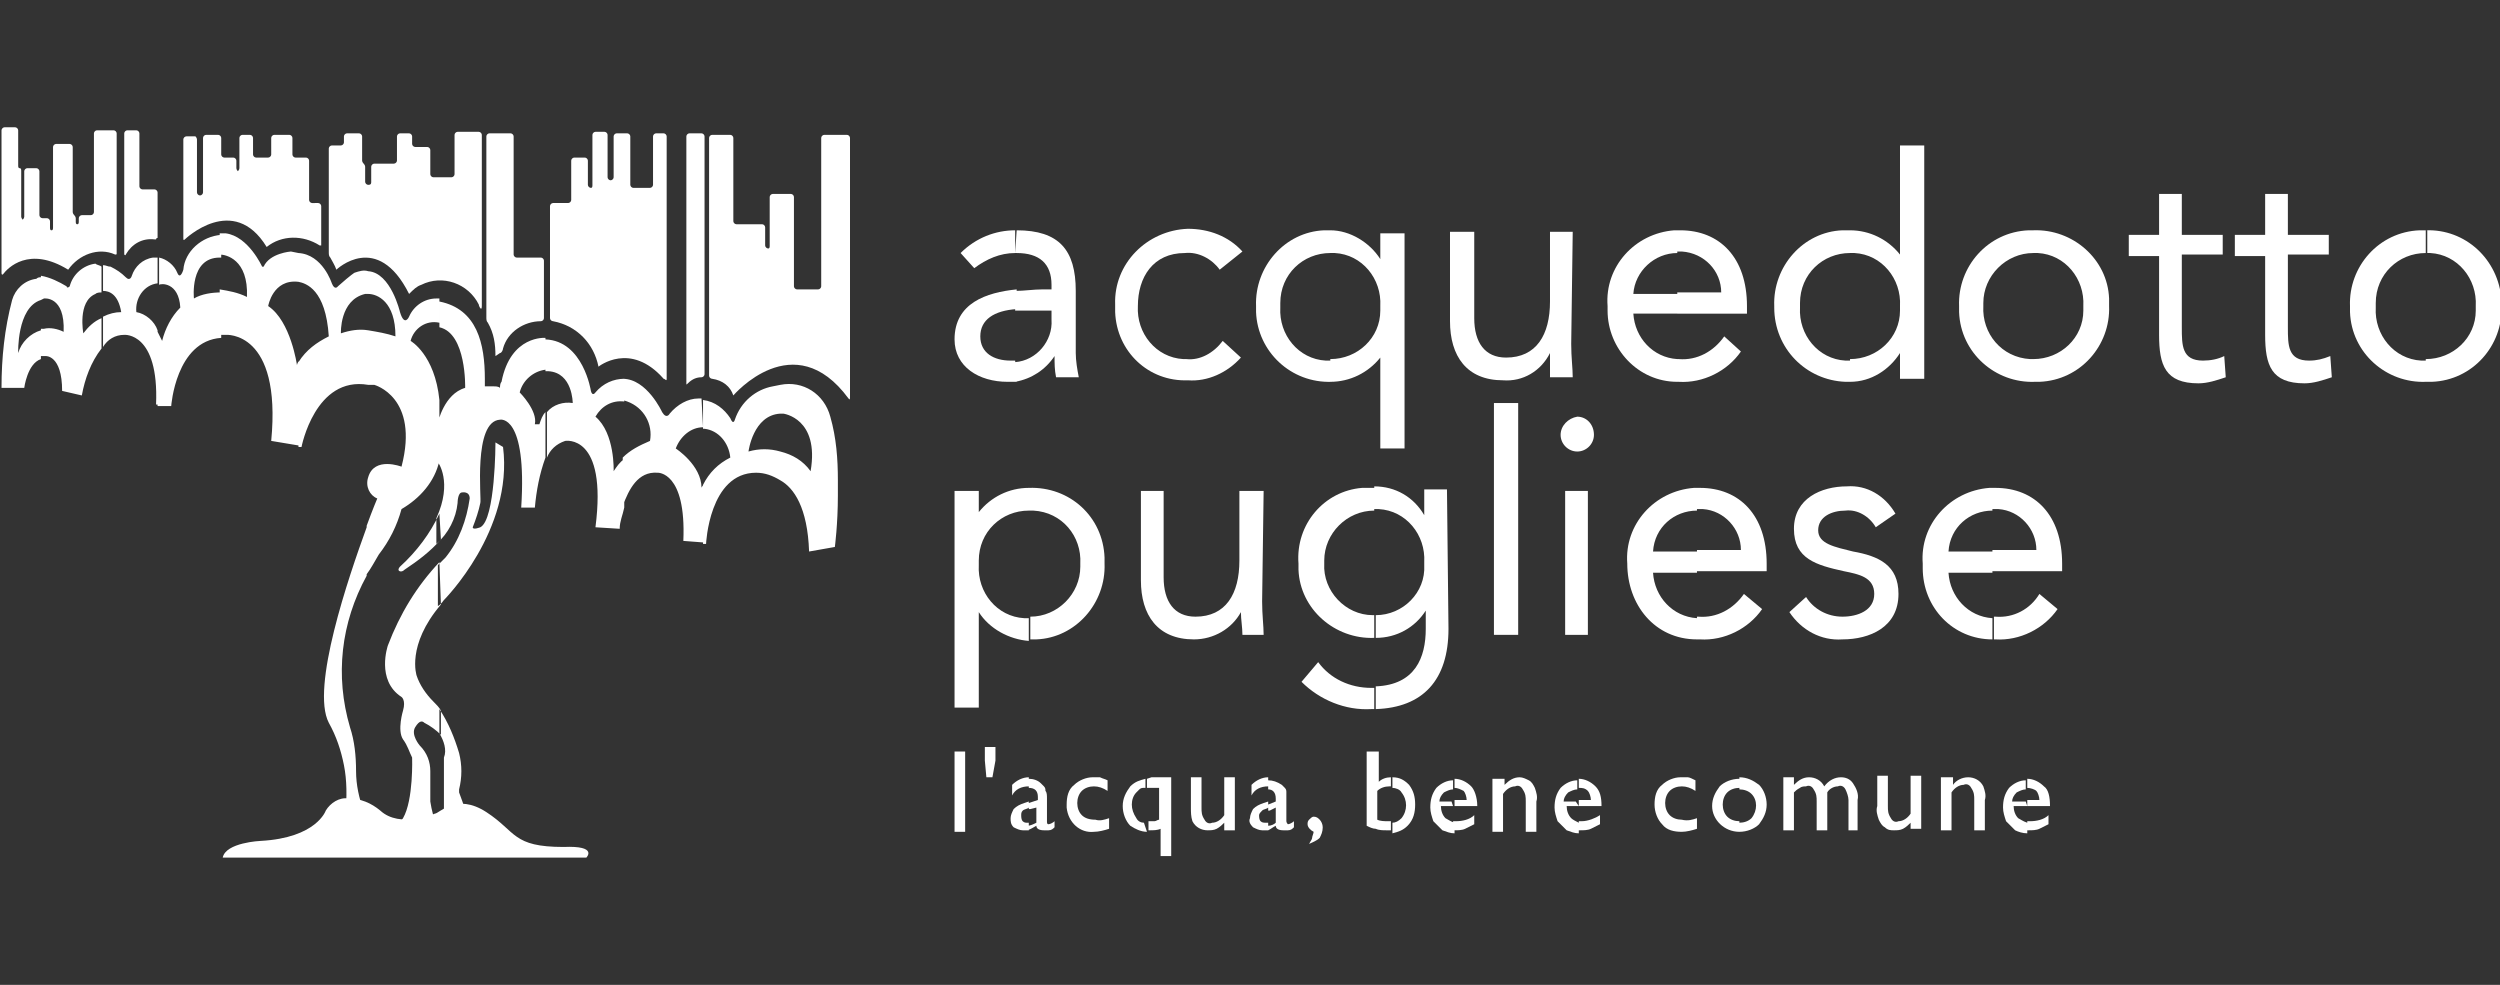
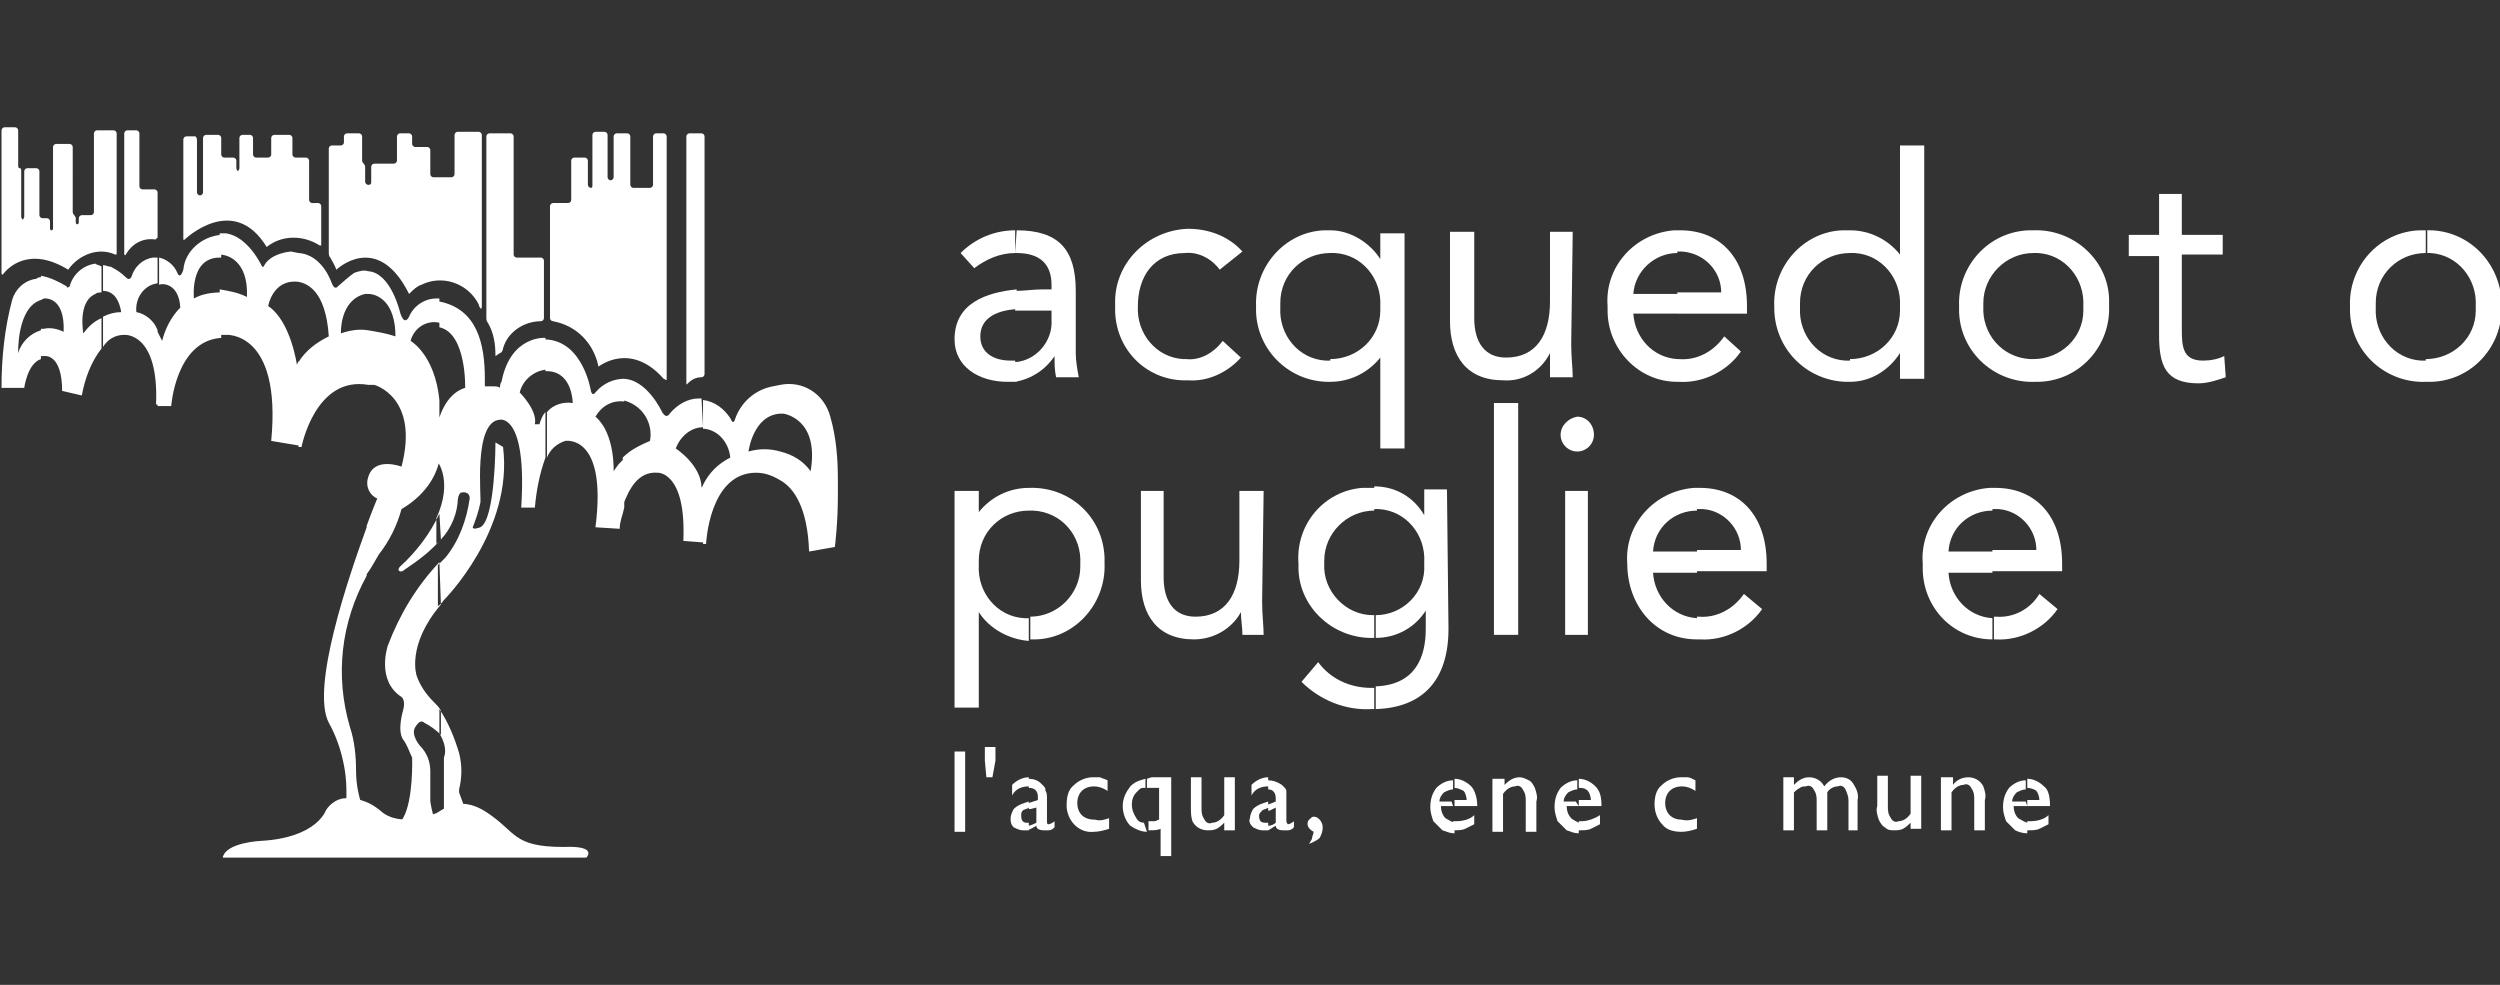
<svg xmlns="http://www.w3.org/2000/svg" version="1.1" id="Livello_1" x="0px" y="0px" viewBox="0 0 165 65" style="enable-background:new 0 0 165 65;" xml:space="preserve">
  <rect x="0" y="0" width="165" height="65" fill="#333333" stroke="none" />
  <style type="text/css">
	.st0{fill:none;}
	.st1{fill:#FFFFFF;}
</style>
  <rect class="st0" width="165" height="65" />
  <title>acquedotto-pugliese</title>
  <g id="Livello_2">
    <g id="Livello_1-2">
      <path class="st1" d="M38.7,56.6h-24c0.2-1,2.5-1.1,2.5-1.1c3.7-0.2,4.3-2,4.3-2c0.3-0.5,0.9-0.9,1.5-0.8c0.8,0,1.5,0.3,2.1,0.8    c1.3,1.2,3.6,0.2,3.6,0.2c0.3,0,1.4-1.4,3.4-0.1s1.7,2.3,5.1,2.3C39.5,55.8,38.7,56.6,38.7,56.6" />
      <path class="st1" d="M36.5,21.2c-0.1,0-0.2-0.1-0.2-0.2v-7.4c0-0.1,0.1-0.2,0.2-0.2l0,0h1c0.1,0,0.2-0.1,0.2-0.2v-2.6    c0-0.1,0.1-0.2,0.2-0.2l0,0h0.7c0.1,0,0.2,0.1,0.2,0.2l0,0v1.6c0,0.1,0.1,0.2,0.2,0.2s0.1-0.1,0.1-0.2V8.9c0-0.1,0.1-0.2,0.2-0.2    h0.6c0.1,0,0.2,0.1,0.2,0.2l0,0v2.8c0,0.1,0.1,0.2,0.2,0.2l0,0c0.1,0,0.2-0.1,0.2-0.2l0,0V9c0-0.1,0.1-0.2,0.2-0.2l0,0h0.7    c0.1,0,0.2,0.1,0.2,0.2l0,0v3.2c0,0.1,0.1,0.2,0.2,0.2h1.1c0.1,0,0.2-0.1,0.2-0.2l0,0V9c0-0.1,0.1-0.2,0.2-0.2l0,0h0.5    C43.9,8.8,44,8.9,44,9l0,0v16c0,0.2-0.1,0-0.2,0c-2.2-2.5-4.3-0.8-4.3-0.8C39.2,22.7,38.1,21.5,36.5,21.2" />
      <path class="st1" d="M21.8,17c-0.1-0.1-0.1-0.2-0.1-0.4V9.8c0-0.1,0.1-0.2,0.2-0.2h0.6c0.1,0,0.2-0.1,0.2-0.2V9    c0-0.1,0.1-0.2,0.2-0.2l0,0h0.8c0.1,0,0.2,0.1,0.2,0.2v1.6c0,0.1,0.1,0.2,0.1,0.2s0.1,0.1,0.1,0.2v1c0,0.1,0.1,0.2,0.2,0.2    c0.2,0,0.2-0.1,0.2-0.2v-1c0-0.1,0.1-0.2,0.2-0.2l0,0H26c0.1,0,0.2-0.1,0.2-0.2l0,0V9c0-0.1,0.1-0.2,0.2-0.2H27    c0.1,0,0.2,0.1,0.2,0.2l0,0v0.5c0,0.1,0.1,0.2,0.2,0.2h0.8c0.1,0,0.2,0.1,0.2,0.2v1.6c0,0.1,0.1,0.2,0.2,0.2h1.2    c0.1,0,0.2-0.1,0.2-0.2l0,0V8.9c0-0.1,0.1-0.2,0.2-0.2l0,0h1.4c0.1,0,0.2,0.1,0.2,0.2l0,0c0,0,0,11.1,0,11.3c0,0.4-0.2,0-0.2-0.1    c-0.7-1.4-2.4-2-3.8-1.3c-0.3,0.1-0.5,0.3-0.8,0.6c-2.1-4.2-4.8-1.6-4.8-1.6C22.1,17.5,21.9,17.2,21.8,17" />
      <path class="st1" d="M12.2,15.8c-0.1,0.1-0.1,0-0.1-0.1V9.2c0-0.1,0.1-0.2,0.2-0.2h0.6c0,0,0.1,0.1,0.1,0.2v3.5    c0,0.1,0.1,0.2,0.2,0.2c0.1,0,0.2-0.1,0.2-0.2l0,0V9.1c0-0.1,0.1-0.2,0.2-0.2l0,0h0.8c0.1,0,0.2,0.1,0.2,0.2l0,0v1.1    c0,0.1,0.1,0.2,0.2,0.2h0.6c0.1,0,0.2,0.1,0.2,0.2v0.5c0,0.1,0.1,0.2,0.1,0.2s0.1-0.1,0.1-0.2v-2c0-0.1,0.1-0.2,0.2-0.2h0.5    c0.1,0,0.2,0.1,0.2,0.2v1.1c0,0.1,0.1,0.2,0.2,0.2l0,0h0.8c0.1,0,0.2-0.1,0.2-0.2l0,0V9.1c0-0.1,0.1-0.2,0.2-0.2h1    c0.1,0,0.2,0.1,0.2,0.2v1.1c0,0.1,0.1,0.2,0.2,0.2l0,0h0.7c0.1,0,0.2,0.1,0.2,0.2v2.6c0,0.1,0.1,0.2,0.2,0.2l0,0H21    c0.1,0,0.2,0.1,0.2,0.2l0,0v2.5v0.1h-0.1c-1.1-0.7-2.5-0.7-3.5,0.1C15.4,12.7,12.2,15.8,12.2,15.8" />
-       <path class="st1" d="M56,26.3c-3.6-4.9-7.6-0.2-7.6-0.2c-0.2-0.6-0.7-1-1.4-1.1c-0.1,0-0.2-0.1-0.2-0.2V9.1c0-0.1,0.1-0.2,0.2-0.2    l0,0h1.2c0.1,0,0.2,0.1,0.2,0.2v5.5c0,0.1,0.1,0.2,0.2,0.2h1.7c0.1,0,0.2,0.1,0.2,0.2v1.2c0,0.1,0.1,0.2,0.2,0.2s0.1-0.1,0.1-0.2    V13c0-0.1,0.1-0.2,0.2-0.2h1.2c0.1,0,0.2,0.1,0.2,0.2v5.9c0,0.1,0.1,0.2,0.2,0.2H54c0.1,0,0.2-0.1,0.2-0.2V9.1    c0-0.1,0.1-0.2,0.2-0.2l0,0h1.5c0.1,0,0.2,0.1,0.2,0.2l0,0v17C56.1,26.4,56.1,26.4,56,26.3" />
      <path class="st1" d="M46.3,24.9c-0.3,0-0.6,0.1-0.9,0.4c-0.1,0.1-0.1,0.1-0.1,0V9c0-0.1,0.1-0.2,0.2-0.2l0,0h0.8    c0.1,0,0.2,0.1,0.2,0.2l0,0v15.7C46.5,24.8,46.4,24.9,46.3,24.9" />
      <path class="st1" d="M10.3,15.8h-0.1c-0.8-0.1-1.5,0.3-1.9,1c0,0.1-0.1,0-0.1,0v-8c0-0.1,0.1-0.2,0.2-0.2H9c0.1,0,0.2,0.1,0.2,0.2    v3.5c0,0.1,0.1,0.2,0.2,0.2h0.8c0.1,0,0.2,0.1,0.2,0.2v3C10.3,15.7,10.3,15.8,10.3,15.8" />
      <path class="st1" d="M35.9,21c0,0.1-0.1,0.2-0.2,0.2c-1.1,0-2.2,0.7-2.5,1.8c0,0.1-0.1,0.3-0.2,0.3l-0.3,0.2    c0-0.8-0.1-1.5-0.5-2.2c-0.1-0.1-0.1-0.2-0.1-0.4V9c0-0.1,0.1-0.2,0.2-0.2l0,0h1.4c0.1,0,0.2,0.1,0.2,0.2v7.8    c0,0.1,0.1,0.2,0.2,0.2l0,0h1.6c0.1,0,0.2,0.1,0.2,0.2L35.9,21z" />
      <path class="st1" d="M2.7,18.3v1.5c-1.6,0.5-1.5,3.5-1.5,3.5C1.4,22.6,2,22,2.7,21.8v1.9c-0.9,0.3-1.1,1.9-1.1,1.9H0.1    c0-2,0.2-3.9,0.7-5.8c0.2-0.7,0.8-1.3,1.6-1.4C2.5,18.3,2.6,18.3,2.7,18.3 M6.7,17.6v1.7c-0.1,0-0.3,0-0.4,0.1    C5.1,19.9,5.5,22,5.5,22c0.3-0.4,0.7-0.8,1.2-1v2c-0.7,0.9-1.1,2-1.3,3.1l-1.3-0.3c0-2.4-1.1-2.3-1.1-2.3c-0.1,0-0.2,0-0.3,0v-1.8    c0.1,0,0.1,0,0.2,0c0.4-0.1,0.9,0,1.3,0.2c0.1-2.4-1.3-2.2-1.3-2.2l-0.2,0.1v-1.6c0.6,0.1,1.2,0.4,1.7,0.7c0,0.1,0.1,0.1,0.2,0    l0,0c0.2-0.8,0.9-1.4,1.7-1.5C6.4,17.5,6.6,17.5,6.7,17.6 M10.4,17v1.7l0,0c-0.9,0.1-1.5,1-1.4,1.9c0.6,0.1,1.2,0.6,1.4,1.2v4.9    h-0.1c0.2-4.8-2.1-4.6-2.1-4.6c-0.6,0-1.1,0.3-1.4,0.8v-2c0.4-0.2,0.8-0.3,1.2-0.3c-0.2-1.2-0.8-1.4-1.2-1.4v-1.7    c0.2,0,0.3,0.1,0.5,0.1c0.4,0.2,0.7,0.4,1,0.7c0.3,0.3,0.4-0.1,0.4-0.1c0.2-0.6,0.7-1.1,1.4-1.2C10.1,17,10.3,17,10.4,17     M14.6,15.5V17h-0.1c-2,0-1.7,2.7-1.7,2.7c0.5-0.3,1.2-0.4,1.8-0.4v3c-3,0.2-3.3,4.5-3.3,4.5h-0.9v-4.9c0.1,0.2,0.2,0.4,0.3,0.6    c0.2-0.8,0.6-1.6,1.2-2.2c-0.1-1.7-1.3-1.6-1.4-1.5V17c0.5,0.1,1,0.5,1.2,1s0.4-0.2,0.4-0.2C12.2,16.6,13.3,15.6,14.6,15.5     M19.7,16.7v1.9l0,0c-1.7-0.2-2,1.6-2,1.6c1.5,1,1.9,3.9,1.9,3.9c0-0.1,0.1-0.2,0.1-0.3v5.6l-1.8-0.3c0.7-7.3-3-7-3-7h-0.4v-3    c0.6,0.1,1.2,0.2,1.8,0.5c0.1-2.5-1.4-2.8-1.8-2.8v-1.4c0.1,0,0.3,0,0.4,0c1.5,0.2,2.4,2.2,2.4,2.2h0.1c0.4-0.9,1.8-1,1.8-1    L19.7,16.7 M24.2,34.8V38c-1.7,3.1-2.1,6.6-1.1,10c0.3,0.9,0.4,1.9,0.4,2.9c0,0.9,0.2,1.8,0.5,2.6c0,0.3-0.1,0.6-0.3,0.8    c-0.2,0.2-0.6,0.2-0.8,0.1c-0.1-0.2-0.1-0.5-0.1-0.7c0.1-1.1,0.1-2.2-0.1-3.2s-0.5-1.9-1-2.8C20.5,45.4,23,38.1,24.2,34.8     M24.3,17.9v1.5h-0.2c-1.7,0.4-1.6,2.6-1.6,2.6c0.6-0.2,1.2-0.3,1.8-0.2v3.6c-3.5-0.6-4.4,4.1-4.4,4.1h-0.2v-5.6    c0.5-0.8,1.2-1.3,2-1.7c-0.2-3.1-1.5-3.5-2-3.6v-1.9c1.6,0.1,2.2,2,2.2,2c0.2,0.5,0.4,0.2,0.4,0.2c0.9-0.8,1.1-0.9,1.1-0.9    C23.7,17.9,24,17.8,24.3,17.9 M29,37.1c-1.5,1.6-2.6,3.4-3.4,5.5c0,0-0.8,2.3,0.9,3.4c0,0,0.3,0.2,0.1,0.9c0,0-0.4,1.3,0,1.9    c0.3,0.4,0.4,0.8,0.6,1.2c0,0,0.1,2.8-0.6,4c0,0-0.4,0.5,0,0.4c0.6-0.1,1.3-0.1,1.9,0.2c0,0,0.6,0.5,0.4-0.1    c-0.3-0.5-0.4-1-0.5-1.6c0,0,0-1.4,0-2s-0.2-1.2-0.7-1.7c0,0-0.6-0.7-0.3-1.2s0.5-0.4,0.6-0.3c0.4,0.2,0.8,0.5,1.1,0.8v-1.6    c-0.1-0.2-0.3-0.4-0.5-0.6c-0.5-0.5-0.9-1.1-1.1-1.7c0,0-0.7-2,1.6-4.7L29,37.1z M29,33.9c-0.6,1.3-1.5,2.5-2.6,3.5    c0,0-0.1,0.1-0.1,0.2s0.2,0.2,0.4,0c0.9-0.6,1.7-1.2,2.4-2L29,33.9z M29,19.7v1.6c-0.9-0.2-1.7,0.4-1.9,1.2l0,0    c0,0,1.6,0.9,1.9,3.9v4c-0.3,1.4-1.3,2.5-2.5,3.2c-0.3,1.1-0.8,2.1-1.5,3c-0.3,0.5-0.5,0.9-0.8,1.3v-3.2c0.4-1.1,0.7-1.8,0.7-1.8    c-0.5-0.2-0.8-0.8-0.6-1.4c0.4-1.4,2.2-0.7,2.2-0.7c1.2-4.6-1.8-5.4-1.8-5.4h-0.4v-3.6c0.6,0.1,1.2,0.2,1.8,0.4    c0-2.3-1.2-2.8-1.8-2.8v-1.5c1.5,0.1,2.1,2.7,2.1,2.7c0.3,1,0.6,0.3,0.6,0.3c0.3-0.7,1-1.2,1.8-1.2H29 M29,48.4v-1.6    c0.6,0.9,1,1.9,1.3,2.9c0.2,0.8,0.2,1.6,0,2.4c0,0.1,0,0.1,0,0.2c0.3,0.8,0.6,1.6,0.6,2.5c0,0.2-0.9,0-1.2-0.3    c-0.2-0.3-0.4-0.6-0.4-1c0,0,0-2.3,0-3.5C29.5,49.5,29.3,48.9,29,48.4 M36,22.3v2.1c-0.8,0.1-1.5,0.7-1.7,1.5c0,0,1.2,1.2,1,2.1    h0.3c0.1-0.3,0.2-0.6,0.4-0.8v3c-0.4,1.1-0.6,2.2-0.7,3.3h-0.9c0.4-6.2-1.4-5.8-1.4-5.8c-1.8,0.1-1.2,5.3-1.3,5.5    c-0.1,0.5-0.3,1.1-0.5,1.6c0,0.2,0.5,0,0.5,0c1-0.5,1-5.6,1-5.6l0.5,0.3c0.7,5.5-3.9,10.1-3.9,10.1s-0.2,0.3-0.4,0.4v-2.7l0.5-0.5    c0.9-1.1,1.4-2.5,1.6-3.9c0-0.5-0.5-0.4-0.5-0.4c-0.3,0-0.3,0.7-0.3,0.7c-0.1,1-0.6,2-1.4,2.7v-1.7c1.1-2.4,0.1-3.7,0.1-3.7    s0,0.2-0.1,0.2v-4c0,0.4,0.1,0.8,0.1,1.2c0,0,0.4-1.9,1.8-2.3c0,0,0.1-3.6-1.7-4h0v-1.7c2.5,0.5,3,2.8,3,5.1c0,0.2,0,0.3,0,0.5    c0.2,0,0.4,0,0.6,0c0.1,0,0.3,0,0.4,0.1c0-0.1,0-0.3,0.1-0.4C33.7,22.1,36,22.3,36,22.3L36,22.3z M41.2,25v1.5    c-0.8-0.1-1.5,0.3-1.9,1c1.3,1.1,1.2,3.6,1.2,3.6c0.2-0.3,0.4-0.6,0.7-0.8v3.2c-0.1,0.5-0.3,0.9-0.3,1.4l-1.6-0.1    c0.8-6.2-2-5.7-2-5.7c-0.6,0.2-1,0.6-1.2,1.1v-3c0.4-0.5,1.1-0.7,1.7-0.6c0,0,0-2-1.6-2.1c-0.1,0-0.1,0-0.2,0v-2.1    c2.5,0.1,3,3.4,3,3.4c0.1,0.4,0.3,0.1,0.3,0.1C39.8,25.3,40.5,25,41.2,25L41.2,25z M46.4,28.2c-0.8,0-1.5,0.6-1.8,1.4    c0,0,1.7,1.1,1.7,2.6c0-0.1,0.1-0.1,0.1-0.2v3.8l-1.3-0.1c0.2-4.6-1.7-4.5-1.7-4.5c-1.3-0.1-1.9,1.1-2.3,2.2v-3.2    c0.5-0.5,1.1-0.8,1.8-1.1c0.2-1.1-0.4-2.2-1.5-2.6l-0.3-0.1V25c1.6,0,2.6,2.2,2.6,2.2c0.3,0.5,0.5,0.1,0.5,0.1    c0.5-0.6,1.2-1,1.9-1h0.2L46.4,28.2z M48.2,30.2c-0.1-1-0.8-1.8-1.7-1.9h-0.1v-1.9c0.8,0.1,1.4,0.6,1.8,1.2    c0.2,0.5,0.3,0.1,0.3,0.1c0.4-1.2,1.4-2,2.5-2.2l0.5-0.1v1.9c-1.8,0.1-2.1,2.5-2.1,2.5c0.7-0.2,1.4-0.2,2.1,0v1.9    c-0.5-0.3-1-0.5-1.6-0.5c-3.1,0-3.3,4.7-3.3,4.7h-0.2V32C46.8,31.2,47.4,30.6,48.2,30.2 M55.3,31.7v1c0,1.9-0.2,3.4-0.2,3.4    l-1.7,0.3c-0.1-2.9-1-4.2-1.9-4.7v-1.9c0.8,0.2,1.5,0.6,2,1.3c0.6-3.5-1.8-3.8-1.8-3.8h-0.2v-1.9c1.5-0.3,2.9,0.6,3.3,2.1    C55.2,28.9,55.3,30.3,55.3,31.7" />
      <path class="st1" d="M7.7,16.7c0,0.1,0,0.1-0.1,0.1c-1.1-0.5-2.4,0-3.1,1c-2.6-1.6-4-0.1-4.3,0.3c0,0-0.1,0.1-0.1-0.1V8.6    c0-0.1,0.1-0.2,0.2-0.2l0,0H1c0.1,0,0.2,0.1,0.2,0.2l0,0v2.3c0,0.1,0,0.2,0.1,0.2s0.1,0.1,0.1,0.2v3c0,0.1,0.1,0.2,0.1,0.2    s0.1-0.1,0.1-0.2v-3c0-0.1,0.1-0.2,0.2-0.2h0.6c0.1,0,0.2,0.1,0.2,0.2v2.9c0,0.1,0.1,0.2,0.2,0.2l0,0h0.3c0.1,0,0.2,0.1,0.2,0.2    V15c0,0.1,0,0.2,0.1,0.2s0.1-0.1,0.1-0.2V9.7c0-0.1,0.1-0.2,0.2-0.2h0.9c0.1,0,0.2,0.1,0.2,0.2V14c0,0.1,0.1,0.2,0.1,0.2    S5,14.3,5,14.4v0.2c0,0.1,0,0.2,0.1,0.2s0.1-0.1,0.1-0.2v-0.2c0-0.1,0.1-0.2,0.2-0.2H6c0.1,0,0.2-0.1,0.2-0.2l0,0V8.8    c0-0.1,0.1-0.2,0.2-0.2l0,0h1.1c0.1,0,0.2,0.1,0.2,0.2l0,0C7.7,8.8,7.7,16.7,7.7,16.7z" />
      <rect x="63" y="49.6" class="st1" width="0.7" height="5.3" />
      <polygon class="st1" points="65,49.3 65,50.2 65.1,51.3 65.5,51.3 65.7,50.2 65.7,49.3   " />
      <path class="st1" d="M67.9,51.9L67.9,51.9c-0.5,0-0.9,0.2-1.1,0.6v-0.7c0.3-0.3,0.7-0.5,1.1-0.5l0,0V51.9z M67.9,54.8    c-0.1,0-0.3,0-0.4,0c-0.2,0-0.4-0.1-0.6-0.2c-0.2-0.2-0.2-0.4-0.2-0.6c0-0.2,0.1-0.4,0.2-0.6c0.2-0.2,0.4-0.3,0.7-0.4l0.3-0.1v0.4    c-0.1,0.1-0.3,0.1-0.4,0.2c-0.1,0.1-0.1,0.2-0.1,0.3s0,0.3,0.1,0.4c0.1,0.1,0.2,0.1,0.3,0.1h0.1V54.8z M69.1,52.7v1.5    c0,0.1,0,0.2,0.1,0.2s0.3-0.1,0.4-0.2v0.4c-0.1,0.1-0.2,0.2-0.4,0.2c-0.1,0-0.2,0-0.3,0c-0.3,0-0.5-0.1-0.5-0.3    c-0.2,0.1-0.3,0.2-0.6,0.3v-0.3c0.2,0,0.4-0.1,0.6-0.2v-1L68,53.4h-0.1V53l0.6-0.2v-0.2c0-0.4-0.2-0.6-0.6-0.6v-0.6    c0.3,0,0.6,0.1,0.8,0.3c0.1,0.1,0.1,0.1,0.2,0.2C69,52,69,52.1,69,52.2C69.1,52.3,69.1,52.5,69.1,52.7" />
      <path class="st1" d="M73.2,54v0.7c-0.3,0.1-0.7,0.2-1,0.2c-0.9,0.1-1.7-0.6-1.8-1.6c0-0.1,0-0.1,0-0.2c0-0.5,0.1-1,0.5-1.3    c0.3-0.3,0.8-0.5,1.2-0.5c0.2,0,0.3,0,0.5,0c0.2,0.1,0.3,0.1,0.5,0.2v0.7c-0.3-0.2-0.6-0.3-0.9-0.3s-0.6,0.1-0.8,0.3    c-0.2,0.2-0.3,0.5-0.3,0.8s0.1,0.6,0.3,0.8c0.2,0.2,0.5,0.3,0.9,0.3C72.6,54.2,72.9,54.1,73.2,54" />
      <path class="st1" d="M75.7,54.9c-0.4,0-0.8-0.2-1.1-0.4c-0.3-0.3-0.5-0.8-0.5-1.3s0.2-0.9,0.5-1.3c0.3-0.3,0.6-0.4,1-0.5V52h-0.1    c-0.1,0-0.2,0-0.3,0.1c-0.1,0.1-0.1,0.1-0.2,0.2c-0.2,0.2-0.3,0.5-0.3,0.8s0.1,0.6,0.3,0.9c0.1,0.2,0.3,0.3,0.5,0.3L75.7,54.9z     M76,51.3h1.3v5.2h-0.7v-1.8c-0.2,0.1-0.5,0.1-0.7,0.1h-0.1v-0.6H76h0.2c0.1,0,0.2-0.1,0.3-0.1l0,0l0,0V52h-0.4h-0.4v-0.6L76,51.3    " />
      <path class="st1" d="M80.8,54.8v-0.5c-0.1,0.1-0.3,0.3-0.5,0.4c-0.2,0.1-0.4,0.1-0.6,0.1c-0.4,0-0.8-0.2-1-0.6    c-0.1-0.3-0.1-0.6-0.1-0.9v-2h0.7v2c0,0.3,0,0.5,0.2,0.8c0.1,0.2,0.3,0.3,0.5,0.2c0.3,0,0.6-0.2,0.8-0.5v-2.5h0.7v3.5H80.8z" />
      <path class="st1" d="M83.7,51.9L83.7,51.9c-0.5,0-0.9,0.2-1.1,0.6v-0.7c0.3-0.3,0.7-0.5,1.1-0.5l0,0V51.9z M83.7,54.8    c-0.1,0-0.3,0-0.4,0c-0.2,0-0.4-0.1-0.6-0.2c-0.2-0.2-0.3-0.4-0.2-0.6c0-0.2,0.1-0.4,0.2-0.6c0.2-0.2,0.4-0.3,0.7-0.4l0.3-0.1v0.4    c-0.1,0.1-0.3,0.1-0.4,0.2c-0.1,0.1-0.2,0.2-0.2,0.3s0,0.3,0.1,0.4c0.1,0.1,0.2,0.1,0.4,0.1h0.1V54.8z M84.9,52.7v1.5    c0,0.1,0.1,0.2,0.1,0.2c0.1,0,0.3-0.1,0.4-0.2v0.4c-0.1,0.1-0.2,0.2-0.4,0.2c-0.1,0-0.2,0-0.3,0c-0.3,0-0.5-0.1-0.5-0.3    c-0.2,0.1-0.3,0.2-0.5,0.3v-0.3c0.2,0,0.4-0.1,0.5-0.2v-1l-0.4,0.2h-0.1v-0.4l0.5-0.2v-0.2c0-0.4-0.2-0.6-0.5-0.6v-0.6    c0.3,0,0.6,0.1,0.9,0.3c0.1,0.1,0.1,0.1,0.2,0.2c0.1,0.1,0.1,0.2,0.1,0.3C84.9,52.2,84.9,52.4,84.9,52.7" />
      <path class="st1" d="M86.4,55.7L86.4,55.7c0.1-0.2,0.2-0.3,0.2-0.4s0.1-0.3,0.1-0.4c-0.2-0.1-0.4-0.3-0.4-0.5c0-0.1,0-0.2,0.1-0.3    s0.2-0.2,0.3-0.2c0.2,0,0.3,0.1,0.4,0.2c0.1,0.1,0.2,0.3,0.2,0.5c0,0.3-0.1,0.5-0.2,0.7C86.9,55.5,86.6,55.6,86.4,55.7" />
-       <path class="st1" d="M90.3,49.6H91v2c0.2-0.2,0.5-0.3,0.8-0.3v0.6h-0.1c-0.3,0-0.6,0.1-0.8,0.3v1.9c0.2,0.1,0.5,0.1,0.7,0.1h0.2    v0.6h-0.3c-0.2,0-0.5,0-0.7-0.1c-0.2,0-0.4-0.1-0.6-0.2v-4.9H90.3z M91.9,51.3L91.9,51.3c0.5,0,0.8,0.2,1.1,0.5    c0.3,0.4,0.4,0.8,0.4,1.3s-0.1,1-0.5,1.4c-0.3,0.3-0.6,0.4-1,0.5v-0.7c0.2,0,0.4-0.1,0.6-0.3c0.4-0.5,0.4-1.2,0-1.7    c-0.1-0.2-0.4-0.3-0.6-0.3V51.3z" />
      <path class="st1" d="M95.9,53.2h-0.8c0,0.3,0.1,0.6,0.3,0.8c0.2,0.1,0.3,0.2,0.6,0.3V55c-0.3,0-0.5-0.1-0.8-0.2    c-0.2-0.2-0.4-0.4-0.6-0.6c-0.1-0.3-0.2-0.6-0.2-0.9c0-0.5,0.1-0.9,0.4-1.3c0.3-0.3,0.7-0.5,1.1-0.5v0.6c-0.2,0-0.4,0.1-0.6,0.2    c-0.2,0.2-0.3,0.4-0.3,0.6h0.8L95.9,53.2L95.9,53.2z M95.9,54.2c0.1,0,0.2,0,0.2,0c0.4,0,0.9-0.1,1.2-0.4v0.6    c-0.2,0.1-0.4,0.2-0.6,0.3s-0.5,0.1-0.7,0.1l0,0L95.9,54.2z M97.5,53.2H96v-0.4h0.8c0-0.2-0.1-0.5-0.2-0.6    C96.4,52.1,96.2,52,96,52l0,0v-0.6l0,0c0.4,0,0.8,0.2,1.1,0.5C97.3,52.1,97.5,52.6,97.5,53.2L97.5,53.2z" />
      <path class="st1" d="M99.3,51.3v0.5c0.3-0.3,0.6-0.5,1-0.5c0.2,0,0.4,0.1,0.6,0.2c0.2,0.1,0.3,0.3,0.4,0.5    c0.1,0.3,0.2,0.6,0.1,0.9v2h-0.7v-2c0-0.3,0-0.5-0.2-0.8c-0.1-0.2-0.3-0.3-0.5-0.2c-0.3,0-0.6,0.2-0.8,0.5v2.5h-0.7v-3.5h0.8V51.3    z" />
      <path class="st1" d="M104.2,53.2h-0.8c0,0.3,0.1,0.6,0.3,0.8c0.1,0.1,0.3,0.2,0.5,0.3V55c-0.3,0-0.5-0.1-0.8-0.2    c-0.2-0.2-0.4-0.4-0.6-0.6c-0.1-0.3-0.2-0.6-0.2-0.9c0-0.5,0.1-0.9,0.4-1.3c0.3-0.3,0.7-0.5,1.1-0.5v0.6c-0.2,0-0.4,0.1-0.6,0.2    c-0.2,0.2-0.3,0.4-0.3,0.6h0.8L104.2,53.2z M104.2,54.2c0.1,0,0.2,0,0.2,0c0.4,0,0.9-0.2,1.2-0.4v0.6c-0.2,0.1-0.4,0.2-0.6,0.3    s-0.5,0.1-0.7,0.1h-0.1V54.2z M105.7,53.2h-1.5v-0.4h0.8c0-0.2-0.1-0.5-0.2-0.6c-0.2-0.2-0.4-0.2-0.6-0.2l0,0v-0.6l0,0    c0.4,0,0.8,0.2,1.1,0.5S105.7,52.6,105.7,53.2L105.7,53.2z" />
      <path class="st1" d="M112,54v0.7c-0.3,0.1-0.7,0.2-1,0.2c-0.5,0-1-0.1-1.3-0.5c-0.3-0.3-0.5-0.8-0.5-1.3s0.1-1,0.5-1.3    c0.3-0.3,0.8-0.5,1.2-0.5c0.2,0,0.3,0,0.5,0c0.1,0,0.3,0.1,0.5,0.2v0.7c-0.3-0.2-0.6-0.3-0.9-0.3s-0.6,0.1-0.8,0.3    c-0.2,0.2-0.3,0.5-0.3,0.8s0.1,0.6,0.3,0.8c0.2,0.2,0.5,0.3,0.8,0.3C111.4,54.2,111.7,54.1,112,54" />
-       <path class="st1" d="M114.8,54.9L114.8,54.9c-1,0-1.8-0.8-1.8-1.7c0-0.5,0.2-0.9,0.5-1.3c0.3-0.3,0.8-0.5,1.3-0.5V52l0,0    c-0.3,0-0.6,0.1-0.8,0.3c-0.2,0.2-0.3,0.5-0.3,0.8s0.1,0.6,0.3,0.8c0.2,0.2,0.5,0.3,0.8,0.3V54.9z M114.8,51.3    c0.5,0,0.9,0.2,1.3,0.5c0.3,0.3,0.5,0.8,0.5,1.3s-0.2,0.9-0.5,1.3c-0.3,0.3-0.8,0.5-1.3,0.5v-0.6c0.3,0,0.6-0.1,0.8-0.3    c0.4-0.5,0.4-1.2,0-1.6c-0.2-0.2-0.5-0.3-0.8-0.3V51.3z" />
      <path class="st1" d="M120.6,52.3v2.5h-0.7v-1.9c0-0.3,0-0.5-0.2-0.8c-0.1-0.2-0.3-0.3-0.5-0.2c-0.1,0-0.3,0-0.4,0.1    c-0.2,0.1-0.3,0.2-0.4,0.3v2.5h-0.7v-3.5h0.7v0.5c0.3-0.3,0.6-0.5,1-0.5s0.8,0.2,1,0.6c0.3-0.4,0.7-0.6,1.1-0.6    c0.3,0,0.6,0.1,0.8,0.4c0.2,0.3,0.4,0.7,0.3,1.1v2H122v-2c0-0.2-0.1-0.5-0.2-0.7s-0.3-0.3-0.5-0.2C121,51.9,120.7,52.1,120.6,52.3    " />
      <path class="st1" d="M126.1,54.8v-0.5c-0.1,0.1-0.3,0.3-0.5,0.4c-0.2,0.1-0.4,0.1-0.6,0.1s-0.4,0-0.6-0.2    c-0.2-0.1-0.3-0.3-0.4-0.5c-0.1-0.3-0.2-0.6-0.1-0.9v-2h0.7v2c0,0.3,0,0.5,0.2,0.8c0.1,0.2,0.3,0.3,0.5,0.2c0.3,0,0.6-0.2,0.8-0.5    v-2.5h0.7v3.5h-0.7V54.8z" />
      <path class="st1" d="M128.9,51.3v0.5c0.2-0.3,0.6-0.5,1-0.5s0.8,0.2,1,0.6c0.1,0.3,0.2,0.6,0.1,0.9v2h-0.7v-2c0-0.3,0-0.5-0.2-0.8    c-0.1-0.2-0.3-0.3-0.5-0.2c-0.3,0-0.6,0.2-0.8,0.5v2.5h-0.7v-3.5H128.9z" />
      <path class="st1" d="M133.8,53.2h-0.9c0,0.3,0.1,0.6,0.3,0.8c0.2,0.1,0.3,0.2,0.6,0.3V55c-0.3,0-0.6-0.1-0.8-0.2    c-0.2-0.2-0.4-0.4-0.6-0.6c-0.1-0.3-0.2-0.6-0.2-0.9c0-0.5,0.1-0.9,0.4-1.3c0.3-0.3,0.7-0.5,1.1-0.5v0.6c-0.2,0-0.4,0.1-0.6,0.2    c-0.2,0.2-0.3,0.4-0.3,0.6h0.9L133.8,53.2z M133.8,54.2h0.2c0.4,0,0.9-0.1,1.2-0.4v0.6c-0.2,0.1-0.4,0.2-0.6,0.3    c-0.2,0.1-0.5,0.1-0.7,0.1h-0.1L133.8,54.2L133.8,54.2z M135.3,53.2h-1.5v-0.4h0.8c0-0.2-0.1-0.5-0.2-0.6    c-0.1-0.1-0.4-0.2-0.6-0.2l0,0v-0.6l0,0c0.4,0,0.8,0.2,1.1,0.5C135.2,52.1,135.3,52.6,135.3,53.2L135.3,53.2z" />
      <path class="st1" d="M63,32.4h1.6v1.4l0,0c0.8-1,2-1.6,3.3-1.6v1.5c-1.8,0-3.3,1.4-3.3,3.3c0,0.1,0,0.2,0,0.3    c-0.1,1.8,1.2,3.4,3,3.5c0.1,0,0.2,0,0.3,0v1.5c-1.3-0.1-2.6-0.8-3.3-1.9l0,0v6.3H63V32.4z M67.9,32.2L67.9,32.2    c2.7-0.1,4.9,1.9,5,4.6c0,0.1,0,0.3,0,0.4c0.1,2.6-1.9,4.9-4.5,5h-0.1H68v-1.5c1.8,0,3.3-1.5,3.3-3.3c0-0.1,0-0.2,0-0.2    c0.1-1.8-1.2-3.4-3.1-3.5c-0.1,0-0.2,0-0.3,0V32.2z" />
      <path class="st1" d="M83.3,39.7c0,0.9,0.1,1.6,0.1,2.2H82c0-0.5-0.1-1-0.1-1.5l0,0c-0.6,1.1-1.8,1.8-3.1,1.8    c-2.4,0-3.5-1.6-3.5-3.9v-5.9h1.5v5.7c0,1.6,0.7,2.6,2.1,2.6c2,0,2.9-1.5,2.9-3.7v-4.6h1.6L83.3,39.7z" />
      <path class="st1" d="M90.7,42.1L90.7,42.1c-2.6,0.1-4.9-1.9-5-4.5c0-0.1,0-0.3,0-0.4c-0.2-2.6,1.7-4.8,4.2-5c0.2,0,0.5,0,0.8,0    l0,0v1.5l0,0c-1.8,0-3.3,1.5-3.3,3.3c0,0.1,0,0.1,0,0.2c-0.1,1.8,1.4,3.4,3.2,3.4c0,0,0,0,0.1,0l0,0    C90.7,40.6,90.7,42.1,90.7,42.1z M90.7,46.8h-0.2c-1.7,0.1-3.4-0.6-4.6-1.8l1.1-1.3c0.8,1.1,2.1,1.7,3.5,1.7h0.2V46.8z M95.6,41.5    c0,3.4-1.7,5.2-4.8,5.3v-1.5c2.6-0.1,3.3-1.9,3.3-3.8v-1.2l0,0c-0.7,1.1-1.9,1.8-3.3,1.8v-1.5c1.8,0,3.3-1.5,3.2-3.3    c0-0.1,0-0.1,0-0.2c0.1-1.8-1.2-3.4-3-3.5c-0.1,0-0.2,0-0.3,0v-1.5c1.4,0,2.6,0.7,3.3,1.9l0,0v-1.7h1.5L95.6,41.5z" />
      <rect x="98.6" y="26.6" class="st1" width="1.6" height="15.3" />
      <path class="st1" d="M103.3,32.4h1.5v9.5h-1.5V32.4z M104.1,27.5c0.6,0,1.1,0.5,1.1,1.2l0,0c0,0.6-0.5,1.1-1.1,1.1    s-1.1-0.5-1.1-1.1l0,0C103,28.1,103.5,27.6,104.1,27.5" />
      <path class="st1" d="M112,42.2c-2.8,0-4.6-2.3-4.6-5c-0.2-2.6,1.8-4.8,4.4-5c0.1,0,0.1,0,0.2,0v1.5c-1.5,0-2.8,1.1-2.9,2.7h2.9    v1.4h-2.9c0.1,1.6,1.3,2.9,2.9,3V42.2z M112,32.2h0.2c2.6,0,4.4,1.8,4.4,5v0.5H112v-1.4h2.9c0-1.4-1.1-2.6-2.5-2.7    c-0.1,0-0.2,0-0.3,0H112V32.2z M116.3,40.2c-0.9,1.3-2.5,2.1-4.1,2H112v-1.5h0.1c1.2,0.1,2.3-0.5,3-1.5L116.3,40.2z" />
-       <path class="st1" d="M119.2,39.4c0.5,0.8,1.4,1.3,2.4,1.3s2.1-0.4,2.1-1.5s-1-1.3-2-1.5c-1.8-0.4-3.3-0.8-3.3-2.8s1.8-2.8,3.5-2.8    c1.3-0.1,2.5,0.6,3.2,1.8l-1.3,0.9c-0.4-0.7-1.2-1.2-2-1.1c-0.9,0-1.8,0.4-1.8,1.3s1.1,1.1,2.3,1.4c1.7,0.3,3,0.9,3,2.8    c0,2.2-1.9,3-3.7,3c-1.4,0.1-2.7-0.6-3.5-1.8L119.2,39.4z" />
      <path class="st1" d="M131.5,42.2c-2.6,0-4.6-2.1-4.6-4.7c0-0.1,0-0.2,0-0.3c-0.2-2.6,1.8-4.8,4.4-5c0.1,0,0.1,0,0.2,0v1.5    c-1.5,0-2.8,1.1-2.9,2.7h2.9v1.4h-2.9c0.1,1.6,1.3,2.9,2.9,3V42.2z M131.5,32.2h0.2c2.6,0,4.4,1.8,4.4,5v0.5h-4.6v-1.4h2.9    c0-1.4-1.1-2.6-2.5-2.7c-0.1,0-0.2,0-0.3,0h-0.1L131.5,32.2z M135.8,40.2c-0.9,1.3-2.5,2.1-4.1,2h-0.1v-1.5h0.1    c1.2,0.1,2.3-0.5,2.9-1.5L135.8,40.2z" />
      <path class="st1" d="M87.9,25.2L87.9,25.2c-2.7,0.1-4.9-2-5-4.6c0-0.1,0-0.3,0-0.4c-0.1-2.6,1.9-4.9,4.5-5h0.1h0.3v1.5    c-1.8,0-3.3,1.4-3.3,3.3c0,0.1,0,0.2,0,0.3c-0.1,1.8,1.2,3.4,3,3.5c0.1,0,0.2,0,0.3,0L87.9,25.2L87.9,25.2z M92.7,29.6h-1.6v-6    l0,0c-0.8,1-2,1.6-3.3,1.6v-1.5c1.8,0,3.3-1.4,3.3-3.2c0-0.1,0-0.2,0-0.3c0.1-1.8-1.2-3.4-3-3.5c-0.1,0-0.2,0-0.3,0v-1.5    c1.3,0,2.6,0.8,3.3,1.9l0,0v-1.7h1.6V29.6z" />
      <path class="st1" d="M67.1,25.2c-0.2,0-0.4,0-0.6,0c-1.9,0-3.5-1-3.5-2.8c0-2.4,2.1-3.1,4.1-3.3v1.3c-1.5,0.1-2.4,0.7-2.4,1.8    s0.9,1.6,2,1.6c0.1,0,0.2,0,0.3,0L67.1,25.2z M63.4,16.7c1-1,2.3-1.5,3.6-1.5v1.5c-1,0-1.9,0.4-2.7,1L63.4,16.7z M67.1,15.2    L67.1,15.2c2.8,0,3.9,1.3,3.9,4v4.1c0,0.5,0.1,1.1,0.2,1.6h-1.5c-0.1-0.5-0.1-0.9-0.1-1.4l0,0C69,24.4,68.1,25,67,25.2v-1.3    c1.4-0.1,2.5-1.4,2.4-2.8v-0.6h-1.5c-0.3,0-0.6,0-0.9,0v-1.3c0.6,0,1.2-0.1,1.8-0.1h0.6v-0.3c0-1.4-0.8-2.1-2.3-2.1H67L67.1,15.2    L67.1,15.2z" />
      <path class="st1" d="M80.5,17.8c-0.5-0.7-1.4-1.2-2.3-1.1c-2.1,0-3.1,1.6-3.1,3.5c-0.1,1.8,1.2,3.4,3,3.5c0.1,0,0.1,0,0.2,0    c0.9,0.1,1.8-0.4,2.4-1.2l1.2,1.1c-0.9,1-2.2,1.6-3.5,1.5c-2.6,0.1-4.7-1.9-4.8-4.5c0-0.2,0-0.3,0-0.5c-0.1-2.7,2.1-4.9,4.8-5    c1.4,0,2.7,0.5,3.6,1.5L80.5,17.8z" />
      <path class="st1" d="M103.7,22.7c0,0.9,0.1,1.6,0.1,2.2h-1.5c0-0.5,0-1,0-1.6l0,0c-0.6,1.2-1.8,1.9-3.1,1.8    c-2.4,0-3.5-1.6-3.5-3.9v-5.9h1.6V21c0,1.6,0.7,2.6,2.1,2.6c2,0,2.9-1.5,2.9-3.7v-4.6h1.5L103.7,22.7z" />
      <path class="st1" d="M110.7,25.2c-2.6,0-4.6-2.2-4.6-4.7c0-0.1,0-0.2,0-0.3c-0.2-2.6,1.8-4.8,4.4-5c0.1,0,0.1,0,0.2,0v1.5    c-1.5,0-2.8,1.2-2.9,2.7h2.9v1.3h-2.9c0.1,1.6,1.3,2.9,2.9,3V25.2z M110.7,15.2h0.2c2.6,0,4.4,1.8,4.4,5v0.5h-4.6v-1.4h2.9    c0-1.4-1.1-2.6-2.6-2.7c-0.1,0-0.2,0-0.3,0h-0.1L110.7,15.2z M114.9,23.2c-0.9,1.3-2.5,2.1-4.1,2h-0.1v-1.5h0.1    c1.2,0.1,2.3-0.5,3-1.5L114.9,23.2z" />
      <path class="st1" d="M122.1,25.2h-0.3c-2.6-0.1-4.7-2.2-4.7-4.9v-0.1c-0.1-2.6,1.9-4.9,4.5-5c0.1,0,0.3,0,0.4,0h0.1v1.5    c-1.8,0-3.3,1.4-3.3,3.3c0,0.1,0,0.2,0,0.3c-0.1,1.8,1.2,3.4,3,3.5c0.1,0,0.2,0,0.3,0V25.2z M125.4,23.3L125.4,23.3    c-0.7,1.1-1.9,1.9-3.3,1.9v-1.5c1.8,0,3.3-1.4,3.3-3.2c0-0.1,0-0.2,0-0.3c0.1-1.8-1.2-3.4-3-3.5c-0.1,0-0.2,0-0.3,0v-1.5    c1.3,0,2.5,0.6,3.3,1.6l0,0V9.6h1.6V25h-1.6V23.3z" />
      <path class="st1" d="M134.2,15.2L134.2,15.2v1.5c-1.8,0-3.3,1.5-3.3,3.3c0,0.1,0,0.2,0,0.2c-0.1,1.8,1.2,3.4,3.1,3.5    c0.1,0,0.2,0,0.3,0v1.5c-2.6,0.1-4.9-1.9-5-4.6c0-0.1,0-0.3,0-0.4c-0.1-2.6,1.9-4.9,4.6-5C134,15.2,134.1,15.2,134.2,15.2     M134.2,15.2c2.6-0.1,4.9,1.9,5,4.5c0,0.2,0,0.3,0,0.5c0.1,2.6-1.9,4.9-4.6,5c-0.1,0-0.3,0-0.4,0v-1.5c1.8,0,3.3-1.4,3.3-3.2    c0-0.1,0-0.2,0-0.3c0.1-1.8-1.2-3.4-3-3.5c-0.1,0-0.2,0-0.3,0V15.2z" />
      <path class="st1" d="M146.7,16.8H144v4.8c0,1.2,0,2.2,1.4,2.2c0.5,0,1-0.1,1.4-0.3l0.1,1.4c-0.6,0.2-1.2,0.4-1.8,0.4    c-2.2,0-2.6-1.2-2.6-3.2v-5.2h-2v-1.4h2v-2.7h1.5v2.7h2.7L146.7,16.8z" />
-       <path class="st1" d="M153.7,16.8H151v4.8c0,1.2,0,2.2,1.4,2.2c0.5,0,0.9-0.1,1.4-0.3l0.1,1.4c-0.6,0.2-1.2,0.4-1.8,0.4    c-2.2,0-2.6-1.2-2.6-3.2v-5.2h-2v-1.4h2v-2.7h1.5v2.7h2.7L153.7,16.8z" />
      <path class="st1" d="M160.1,25.2c-2.6,0.1-4.9-1.9-5-4.6c0-0.1,0-0.3,0-0.4c-0.1-2.6,1.9-4.9,4.6-5c0.1,0,0.3,0,0.4,0v1.5    c-1.8,0-3.3,1.4-3.3,3.3c0,0.1,0,0.2,0,0.3c-0.1,1.8,1.2,3.4,3,3.5c0.1,0,0.2,0,0.3,0V25.2z M160.1,15.2c2.6-0.1,4.8,1.9,5,4.6    c0,0.1,0,0.3,0,0.4c0.1,2.6-1.9,4.9-4.6,5c-0.1,0-0.3,0-0.4,0v-1.5c1.8,0,3.3-1.4,3.3-3.2c0-0.1,0-0.2,0-0.3    c0.1-1.8-1.2-3.4-3-3.5c-0.1,0-0.2,0-0.2,0v-1.5H160.1z" />
    </g>
  </g>
</svg>